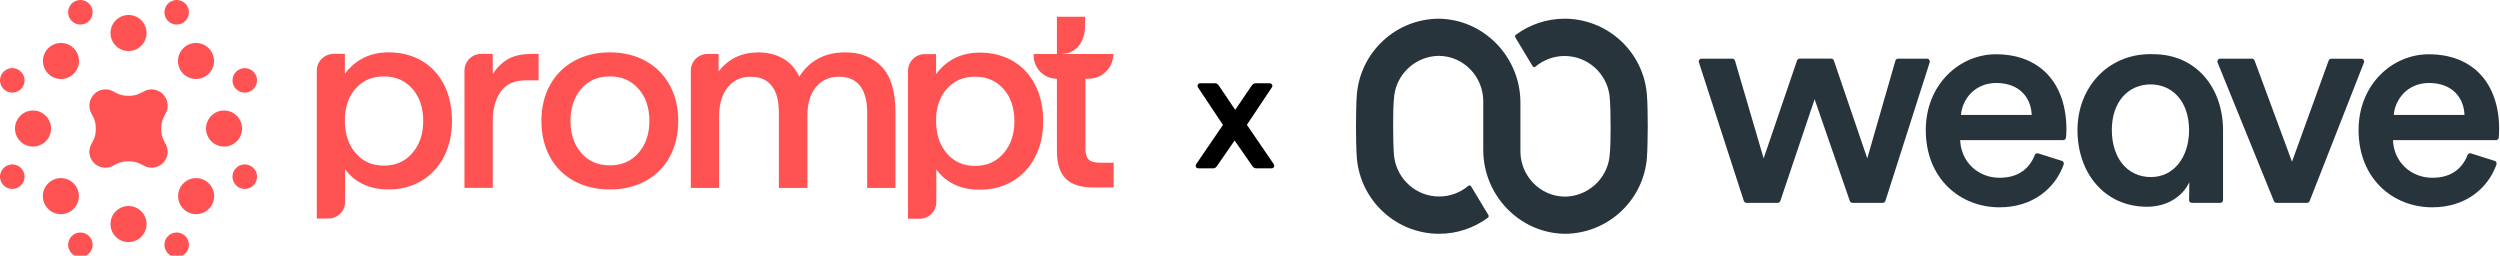
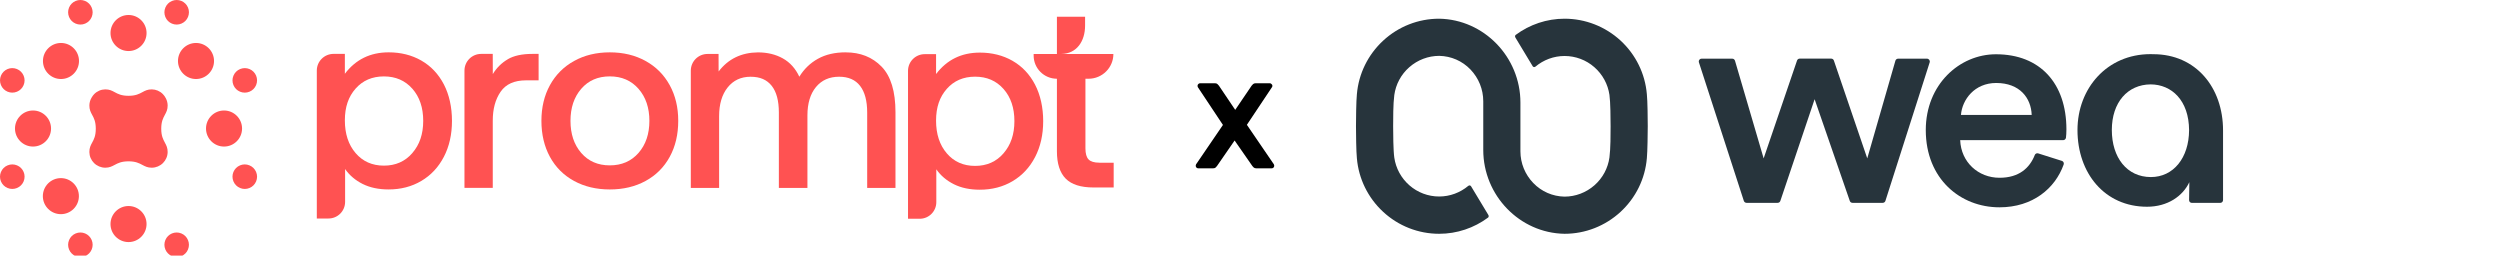
<svg xmlns="http://www.w3.org/2000/svg" width="802" height="82" viewBox="0 0 802 82" fill="none">
  <g clip-path="url(#clip0_34_588)">
    <path d="M384.404 54C384.17 54 383.975 53.922 383.819 53.766C383.663 53.584 383.585 53.389 383.585 53.181C383.585 53.103 383.598 53.025 383.624 52.947C383.65 52.869 383.676 52.791 383.702 52.713L392.319 40.08L384.287 27.993C384.209 27.837 384.17 27.681 384.17 27.525C384.17 27.317 384.248 27.135 384.404 26.979C384.56 26.797 384.755 26.706 384.989 26.706H389.785C390.122 26.706 390.382 26.797 390.564 26.979C390.772 27.161 390.928 27.33 391.032 27.486L396.257 35.245L401.521 27.486C401.625 27.33 401.781 27.161 401.989 26.979C402.197 26.797 402.47 26.706 402.808 26.706H407.37C407.578 26.706 407.76 26.797 407.916 26.979C408.097 27.135 408.188 27.317 408.188 27.525C408.188 27.707 408.136 27.863 408.033 27.993L400 40.041L408.656 52.713C408.708 52.791 408.734 52.869 408.734 52.947C408.76 53.025 408.773 53.103 408.773 53.181C408.773 53.389 408.695 53.584 408.539 53.766C408.383 53.922 408.188 54 407.955 54H403.003C402.665 54 402.392 53.909 402.184 53.727C402.002 53.545 401.859 53.389 401.755 53.259L396.062 45.071L390.408 53.259C390.33 53.389 390.187 53.545 389.979 53.727C389.798 53.909 389.525 54 389.161 54H384.404Z" fill="black" />
    <g clip-path="url(#clip1_34_588)">
      <path d="M608.044 19.48L599.016 50.81L588.306 19.418C588.183 19.049 587.834 18.803 587.444 18.803H577.349C576.96 18.803 576.611 19.049 576.488 19.418L565.778 50.81L556.586 19.48C556.463 19.09 556.114 18.823 555.724 18.823H545.876C545.26 18.823 544.829 19.418 545.014 20.013L559.417 64.433C559.54 64.803 559.889 65.07 560.279 65.07H570.271C570.661 65.07 571.01 64.823 571.133 64.454L582.13 31.831L593.415 64.454C593.538 64.823 593.887 65.07 594.276 65.07H603.981C604.371 65.07 604.72 64.823 604.843 64.433L619.041 20.013C619.225 19.418 618.795 18.823 618.179 18.823H608.905C608.515 18.823 608.146 19.09 608.044 19.48Z" fill="#27343C" />
      <path d="M640.297 17.408C628.622 17.408 617.789 27.092 617.789 41.721C617.789 57.396 628.889 66.506 641.425 66.506C652.115 66.506 659.296 60.433 662.025 52.78C662.189 52.287 661.943 51.754 661.45 51.61L653.859 49.21C653.407 49.066 652.915 49.292 652.751 49.743C651.109 53.908 647.703 57.027 641.446 57.027C634.613 57.027 629.094 52 628.827 44.962H661.86C662.312 44.962 662.702 44.614 662.763 44.162C662.845 43.506 662.907 42.541 662.907 41.454C662.886 26.805 654.536 17.408 640.297 17.408ZM629.074 36.879C629.463 31.934 633.444 26.62 640.379 26.62C647.97 26.62 651.581 31.462 651.766 36.879H629.074Z" fill="#27343C" />
-       <path d="M747.028 19.439L735.272 51.877L723.269 19.418C723.146 19.07 722.797 18.823 722.428 18.823H712.251C711.615 18.823 711.164 19.48 711.41 20.075L729.465 64.495C729.609 64.844 729.937 65.07 730.306 65.07H740.093C740.462 65.07 740.811 64.844 740.934 64.495L758.354 20.075C758.579 19.48 758.148 18.844 757.512 18.844H747.89C747.5 18.823 747.172 19.07 747.028 19.439Z" fill="#27343C" />
-       <path d="M801.728 41.434C801.728 26.805 793.377 17.408 779.138 17.408C767.464 17.408 756.631 27.092 756.631 41.721C756.631 57.396 767.731 66.506 780.267 66.506C790.956 66.506 798.137 60.433 800.866 52.78C801.03 52.287 800.784 51.754 800.292 51.61L792.7 49.21C792.249 49.066 791.756 49.292 791.592 49.743C789.951 53.908 786.545 57.027 780.287 57.027C773.455 57.027 767.936 52 767.669 44.962H800.702C801.153 44.962 801.543 44.614 801.605 44.162C801.646 43.485 801.728 42.5 801.728 41.434ZM767.915 36.879C768.305 31.934 772.285 26.62 779.22 26.62C786.812 26.62 790.423 31.462 790.607 36.879H767.915Z" fill="#27343C" />
      <path d="M690.79 17.387C690.482 17.387 690.195 17.367 689.867 17.367C675.935 17.367 666.456 28.323 666.456 41.721C666.456 55.59 675.197 66.321 688.759 66.321C695.406 66.321 700.248 62.895 702.341 58.443C702.341 60.597 702.3 62.915 702.259 64.167C702.239 64.68 702.649 65.09 703.162 65.09H712.251C712.744 65.09 713.154 64.68 713.154 64.187V41.885C713.174 28.015 704.393 17.387 690.79 17.387ZM690.01 56.801C682.316 56.801 677.474 50.543 677.474 41.7C677.474 32.816 682.562 27.133 689.908 27.071C696.699 27.092 702.218 32.242 702.259 41.762C702.218 50.666 697.212 56.801 690.01 56.801Z" fill="#27343C" />
      <path d="M475.83 32.488V48.102C475.83 62.71 487.525 74.774 501.907 75C508.575 75 514.956 72.497 519.88 67.963C524.764 63.449 527.759 57.334 528.313 50.748C528.518 48.738 528.6 42.521 528.6 40.49C528.6 38.459 528.539 32.242 528.313 30.231C527.759 23.645 524.764 17.531 519.88 13.017C514.956 8.503 508.575 6 501.907 6C496.224 6 490.746 7.847 486.211 11.211C486.006 11.396 485.945 11.765 486.17 12.094L491.71 21.285C491.956 21.573 492.264 21.593 492.531 21.388V21.409C495.157 19.193 498.481 17.962 501.907 17.962C505.436 17.962 508.822 19.234 511.468 21.552C514.095 23.85 515.818 27.01 516.31 30.436C516.639 32.652 516.68 38.212 516.68 40.51C516.68 42.808 516.68 47.794 516.31 50.502C515.839 53.949 514.136 57.129 511.489 59.448C508.822 61.787 505.416 63.079 501.887 63.079H501.866C498.07 62.997 494.521 61.459 491.874 58.709C489.227 55.96 487.75 52.349 487.75 48.533V32.508V32.898C487.75 18.29 476.055 6.226 461.673 6C455.004 6 448.624 8.503 443.72 13.037C438.837 17.551 435.841 23.666 435.287 30.252C435.062 32.262 435 38.459 435 40.49C435 42.521 435.062 48.738 435.287 50.748C435.841 57.334 438.837 63.449 443.72 67.963C448.624 72.497 455.004 75 461.693 75C467.376 75 472.855 73.153 477.389 69.789C477.594 69.604 477.656 69.235 477.43 68.906L471.89 59.715C471.644 59.427 471.336 59.407 471.07 59.612V59.591C468.443 61.807 465.12 63.038 461.693 63.038C458.164 63.038 454.779 61.766 452.132 59.448C449.506 57.15 447.782 53.99 447.29 50.564C446.962 48.348 446.921 42.788 446.921 40.49C446.921 38.192 446.921 33.206 447.29 30.498C447.762 27.051 449.465 23.871 452.112 21.552C454.779 19.213 458.185 17.921 461.714 17.921H461.734C465.53 18.003 469.079 19.541 471.726 22.291C474.352 25.04 475.83 28.651 475.83 32.488Z" fill="#27343C" />
    </g>
    <g clip-path="url(#clip2_34_588)">
      <path d="M52.884 45.731C52.318 44.68 51.727 43.593 51.727 41.298C51.727 41.276 51.727 41.254 51.727 41.232C51.74 38.985 52.321 37.906 52.881 36.865C53.356 35.99 53.8 35.162 53.784 33.817C53.772 32.977 53.553 32.167 53.156 31.448C52.915 30.982 52.609 30.548 52.237 30.176C51.296 29.228 50.042 28.691 48.708 28.672C47.364 28.656 46.535 29.1 45.66 29.575C44.609 30.141 43.522 30.732 41.233 30.732C38.942 30.732 37.854 30.141 36.807 29.575C35.932 29.1 35.104 28.656 33.76 28.672C32.425 28.691 31.171 29.228 30.23 30.176C29.933 30.473 29.683 30.81 29.471 31.17C28.968 31.957 28.686 32.867 28.671 33.821C28.655 35.165 29.096 35.993 29.574 36.868C30.137 37.909 30.718 38.988 30.727 41.236C30.727 41.257 30.727 41.279 30.727 41.301C30.727 43.593 30.14 44.684 29.571 45.734C29.096 46.609 28.652 47.438 28.667 48.782C28.686 50.117 29.224 51.37 30.171 52.311C31.112 53.242 32.406 53.786 33.728 53.799H33.781C35.097 53.799 35.919 53.361 36.788 52.899C37.839 52.339 38.933 51.761 41.224 51.751C43.512 51.758 44.609 52.342 45.66 52.899C46.529 53.358 47.351 53.799 48.667 53.799H48.72C50.042 53.786 51.34 53.242 52.277 52.311C53.224 51.37 53.762 50.117 53.781 48.782C53.797 47.438 53.356 46.609 52.878 45.734L52.884 45.731Z" fill="#FF5252" />
      <path d="M41.231 66.091C38.042 66.091 35.448 68.685 35.448 71.874C35.448 75.062 38.042 77.657 41.231 77.657C44.419 77.657 47.014 75.062 47.014 71.874C47.014 68.685 44.419 66.091 41.231 66.091Z" fill="#FF5252" />
      <path d="M41.234 16.374C44.422 16.374 47.017 13.78 47.017 10.591C47.017 7.402 44.422 4.808 41.234 4.808C38.046 4.808 35.451 7.402 35.451 10.591C35.451 13.78 38.046 16.374 41.234 16.374Z" fill="#FF5252" />
      <path d="M19.562 25.349C22.75 25.349 25.345 22.754 25.345 19.566C25.345 16.377 22.75 13.783 19.562 13.783C16.374 13.783 13.779 16.377 13.779 19.566C13.779 22.754 16.374 25.349 19.562 25.349Z" fill="#FF5252" />
      <path d="M57.095 19.566C57.095 22.754 59.689 25.349 62.878 25.349C66.066 25.349 68.661 22.754 68.661 19.566C68.661 16.377 66.066 13.783 62.878 13.783C59.689 13.783 57.095 16.377 57.095 19.566Z" fill="#FF5252" />
      <path d="M25.311 62.921C25.311 59.732 22.716 57.138 19.528 57.138C16.339 57.138 13.745 59.732 13.745 62.921C13.745 66.109 16.339 68.704 19.528 68.704C22.716 68.704 25.311 66.109 25.311 62.921Z" fill="#FF5252" />
-       <path d="M62.921 57.138C59.733 57.138 57.138 59.732 57.138 62.921C57.138 66.109 59.733 68.704 62.921 68.704C66.11 68.704 68.704 66.109 68.704 62.921C68.704 59.732 66.11 57.138 62.921 57.138Z" fill="#FF5252" />
      <path d="M16.374 41.232C16.374 38.044 13.779 35.449 10.591 35.449C7.402 35.449 4.808 38.044 4.808 41.232C4.808 44.421 7.402 47.016 10.591 47.016C13.779 47.016 16.374 44.421 16.374 41.232Z" fill="#FF5252" />
      <path d="M77.654 41.232C77.654 38.044 75.059 35.449 71.871 35.449C68.682 35.449 66.088 38.044 66.088 41.232C66.088 44.421 68.682 47.016 71.871 47.016C75.059 47.016 77.654 44.421 77.654 41.232Z" fill="#FF5252" />
      <path d="M77.013 29.419C77.986 29.822 79.055 29.819 80.03 29.419C81.005 29.016 81.759 28.262 82.165 27.287C82.996 25.287 82.04 22.979 80.039 22.154C79.067 21.751 77.998 21.754 77.023 22.154C76.048 22.554 75.294 23.308 74.888 24.283C74.482 25.252 74.482 26.324 74.885 27.293C75.288 28.262 76.041 29.019 77.017 29.419H77.013Z" fill="#FF5252" />
      <path d="M5.458 53.045C4.486 52.642 3.417 52.645 2.441 53.045C1.466 53.446 0.713 54.199 0.306 55.174C-0.1 56.143 -0.1 57.216 0.303 58.185C0.707 59.154 1.46 59.91 2.435 60.31C3.407 60.714 4.476 60.711 5.452 60.31C6.427 59.907 7.18 59.154 7.587 58.178C8.418 56.178 7.462 53.871 5.461 53.045H5.458Z" fill="#FF5252" />
      <path d="M2.435 29.416C3.408 29.819 4.48 29.819 5.452 29.416C6.427 29.016 7.181 28.259 7.584 27.29C7.987 26.321 7.987 25.249 7.581 24.28C7.174 23.308 6.421 22.551 5.446 22.151C4.473 21.748 3.401 21.745 2.429 22.151C0.429 22.976 -0.528 25.283 0.304 27.284C0.71 28.256 1.463 29.013 2.439 29.416H2.435Z" fill="#FF5252" />
      <path d="M82.159 55.174C81.752 54.202 80.999 53.446 80.024 53.046C79.052 52.642 77.979 52.639 77.007 53.046C75.007 53.871 74.05 56.178 74.882 58.178C75.288 59.151 76.041 59.907 77.017 60.31C77.989 60.714 79.061 60.714 80.033 60.31C81.008 59.91 81.762 59.154 82.165 58.185C82.568 57.216 82.568 56.144 82.162 55.174H82.159Z" fill="#FF5252" />
      <path d="M55.169 7.581C56.139 7.984 57.208 7.984 58.18 7.578C59.152 7.174 59.908 6.418 60.312 5.442C60.715 4.467 60.715 3.401 60.312 2.426C59.486 0.425 57.179 -0.531 55.179 0.3C54.207 0.703 53.45 1.46 53.047 2.435C52.641 3.407 52.641 4.473 53.041 5.449C53.438 6.424 54.197 7.177 55.166 7.581H55.169Z" fill="#FF5252" />
      <path d="M24.288 74.884C23.316 75.287 22.559 76.044 22.156 77.019C21.75 77.991 21.75 79.057 22.15 80.032C22.547 81.008 23.306 81.761 24.276 82.165C25.244 82.568 26.314 82.568 27.286 82.161C28.258 81.758 29.014 81.002 29.418 80.026C29.821 79.051 29.821 77.985 29.418 77.01C28.592 75.009 26.285 74.052 24.285 74.884H24.288Z" fill="#FF5252" />
      <path d="M24.286 7.578C25.261 7.984 26.327 7.984 27.296 7.581C28.265 7.177 29.024 6.424 29.422 5.449C29.822 4.473 29.822 3.407 29.415 2.435C29.012 1.46 28.256 0.703 27.283 0.3C25.283 -0.531 22.976 0.425 22.151 2.426C21.751 3.401 21.751 4.467 22.151 5.442C22.554 6.415 23.31 7.174 24.282 7.578H24.286Z" fill="#FF5252" />
      <path d="M58.177 74.884C56.176 74.052 53.869 75.009 53.044 77.01C52.644 77.985 52.644 79.051 53.044 80.026C53.447 80.999 54.204 81.758 55.176 82.161C56.151 82.568 57.217 82.568 58.186 82.165C59.155 81.761 59.915 81.008 60.312 80.032C60.712 79.057 60.712 77.991 60.306 77.019C59.902 76.044 59.146 75.287 58.174 74.884H58.177Z" fill="#FF5252" />
    </g>
    <path d="M135.164 19.426H135.167C132.084 17.669 128.587 16.79 124.671 16.79C118.786 16.79 114.105 19.089 110.631 23.668V17.288H106.992C104.032 17.288 101.632 19.685 101.632 22.64V70.095H105.381C108.325 70.095 110.709 67.714 110.709 64.775V54.226C112.112 56.241 113.988 57.834 116.338 59.013C118.688 60.19 121.468 60.773 124.655 60.773C128.575 60.773 132.084 59.865 135.16 58.045C138.243 56.222 140.65 53.655 142.387 50.319C144.125 46.986 144.993 43.138 144.993 38.777C144.993 34.415 144.118 30.401 142.387 27.064C140.65 23.731 138.237 21.189 135.16 19.426H135.164ZM132.277 49.095V49.105C129.952 51.792 126.91 53.135 123.154 53.135C119.399 53.135 116.367 51.788 114.077 49.108C111.774 46.424 110.631 42.924 110.631 38.619C110.631 34.314 111.777 31.028 114.077 28.42C116.379 25.819 119.399 24.513 123.154 24.513C126.91 24.513 129.949 25.825 132.277 28.455C134.604 31.085 135.767 34.526 135.767 38.777C135.767 43.028 134.601 46.415 132.277 49.095Z" fill="#FF5252" />
    <path d="M324.823 19.511H324.826C321.743 17.755 318.247 16.875 314.33 16.875C308.442 16.875 303.764 19.174 300.29 23.753V17.373H296.651C293.692 17.373 291.291 19.77 291.291 22.725V70.18H295.04C297.984 70.18 300.369 67.799 300.369 64.86V54.311C301.768 56.327 303.648 57.919 305.998 59.099C308.348 60.275 311.127 60.858 314.314 60.858C318.234 60.858 321.743 59.95 324.82 58.13C327.903 56.307 330.31 53.74 332.044 50.407C333.781 47.074 334.653 43.226 334.653 38.865C334.653 34.504 333.778 30.489 332.044 27.152C330.31 23.819 327.896 21.277 324.82 19.514L324.823 19.511ZM321.933 49.18V49.187C319.608 51.874 316.566 53.22 312.811 53.22C309.055 53.22 306.023 51.874 303.733 49.193C301.43 46.509 300.287 43.009 300.287 38.704C300.287 34.399 301.43 31.113 303.733 28.505C306.035 25.904 309.055 24.598 312.811 24.598C316.566 24.598 319.605 25.91 321.933 28.54C324.261 31.17 325.42 34.611 325.42 38.859C325.42 43.106 324.258 46.497 321.933 49.177V49.18Z" fill="#FF5252" />
    <path d="M162.865 19.019H162.887C160.922 20.164 159.324 21.747 158.092 23.759L158.073 17.291H154.362C151.399 17.291 149.001 19.685 149.001 22.643V60.272H158.079V38.698C158.079 34.948 158.916 31.861 160.6 29.426C162.283 26.988 164.997 25.774 168.752 25.774H172.786V17.291H170.768C167.46 17.291 164.829 17.862 162.862 19.016L162.865 19.019Z" fill="#FF5252" />
    <path d="M207.108 19.565C203.776 17.717 199.951 16.793 195.633 16.793C191.315 16.793 187.49 17.714 184.157 19.565C180.825 21.413 178.244 24.002 176.419 27.323C174.593 30.65 173.687 34.469 173.687 38.78C173.687 43.091 174.596 46.989 176.419 50.322C178.244 53.655 180.816 56.226 184.157 58.048C187.49 59.871 191.315 60.776 195.633 60.776C199.951 60.776 203.776 59.868 207.108 58.048C210.44 56.226 213.021 53.658 214.843 50.322C216.669 46.995 217.576 43.141 217.576 38.78C217.576 34.418 216.666 30.65 214.843 27.323C213.018 23.996 210.447 21.4 207.108 19.565ZM204.834 49.064C202.506 51.719 199.439 53.05 195.623 53.05C191.808 53.05 188.756 51.719 186.457 49.064C184.154 46.408 183.011 42.974 183.011 38.777C183.011 34.579 184.154 31.148 186.457 28.49C188.756 25.834 191.804 24.503 195.623 24.503C199.442 24.503 202.506 25.834 204.834 28.49C207.162 31.145 208.324 34.579 208.324 38.777C208.324 42.974 207.158 46.405 204.834 49.064Z" fill="#FF5252" />
    <path d="M271.307 16.79H271.303C267.829 16.79 264.86 17.48 262.393 18.852C259.926 20.224 257.936 22.141 256.426 24.608C255.194 21.977 253.429 20.016 251.129 18.732C248.827 17.449 246.167 16.805 243.144 16.805C237.819 16.859 233.618 18.896 230.532 22.93L230.513 17.31H226.972C224.009 17.31 221.612 19.704 221.612 22.662V60.291H230.69V37.291C230.69 33.428 231.599 30.347 233.422 28.061C235.248 25.774 237.699 24.62 240.782 24.62C243.864 24.62 246.006 25.588 247.55 27.515C249.092 29.445 249.859 32.309 249.859 36.121V60.291H259.023V37.036C259.023 33.173 259.932 30.139 261.755 27.928C263.581 25.721 266.057 24.614 269.193 24.614C272.162 24.614 274.399 25.588 275.918 27.553C277.437 29.515 278.192 32.365 278.192 36.112V60.281H287.27V36.023C287.27 29.309 285.782 24.428 282.813 21.375C279.844 18.322 276.003 16.799 271.307 16.799V16.79Z" fill="#FF5252" />
    <path d="M352.664 52.192L352.654 52.186H352.651C351.031 52.186 349.881 51.839 349.211 51.142C348.542 50.451 348.207 49.259 348.207 47.591V25.26H349.202C353.602 25.26 357.174 21.7 357.174 17.316H340.465C345.446 17.238 348.096 13.185 348.096 8.202V5.361H339.059V17.32H331.593V17.818C331.593 21.933 334.934 25.26 339.059 25.26V48.515C339.059 52.479 339.998 55.396 341.874 57.301C343.747 59.196 346.729 60.142 350.813 60.142H357.269V52.198H352.664V52.192Z" fill="#FF5252" />
  </g>
  <defs>
    <clipPath id="clip0_34_588">
      <rect width="802" height="82" fill="white" />
    </clipPath>
    <clipPath id="clip1_34_588">
      <rect width="366.728" height="69" fill="white" transform="translate(435 6)" />
    </clipPath>
    <clipPath id="clip2_34_588">
      <rect width="82.465" height="82.465" fill="white" />
    </clipPath>
  </defs>
</svg>